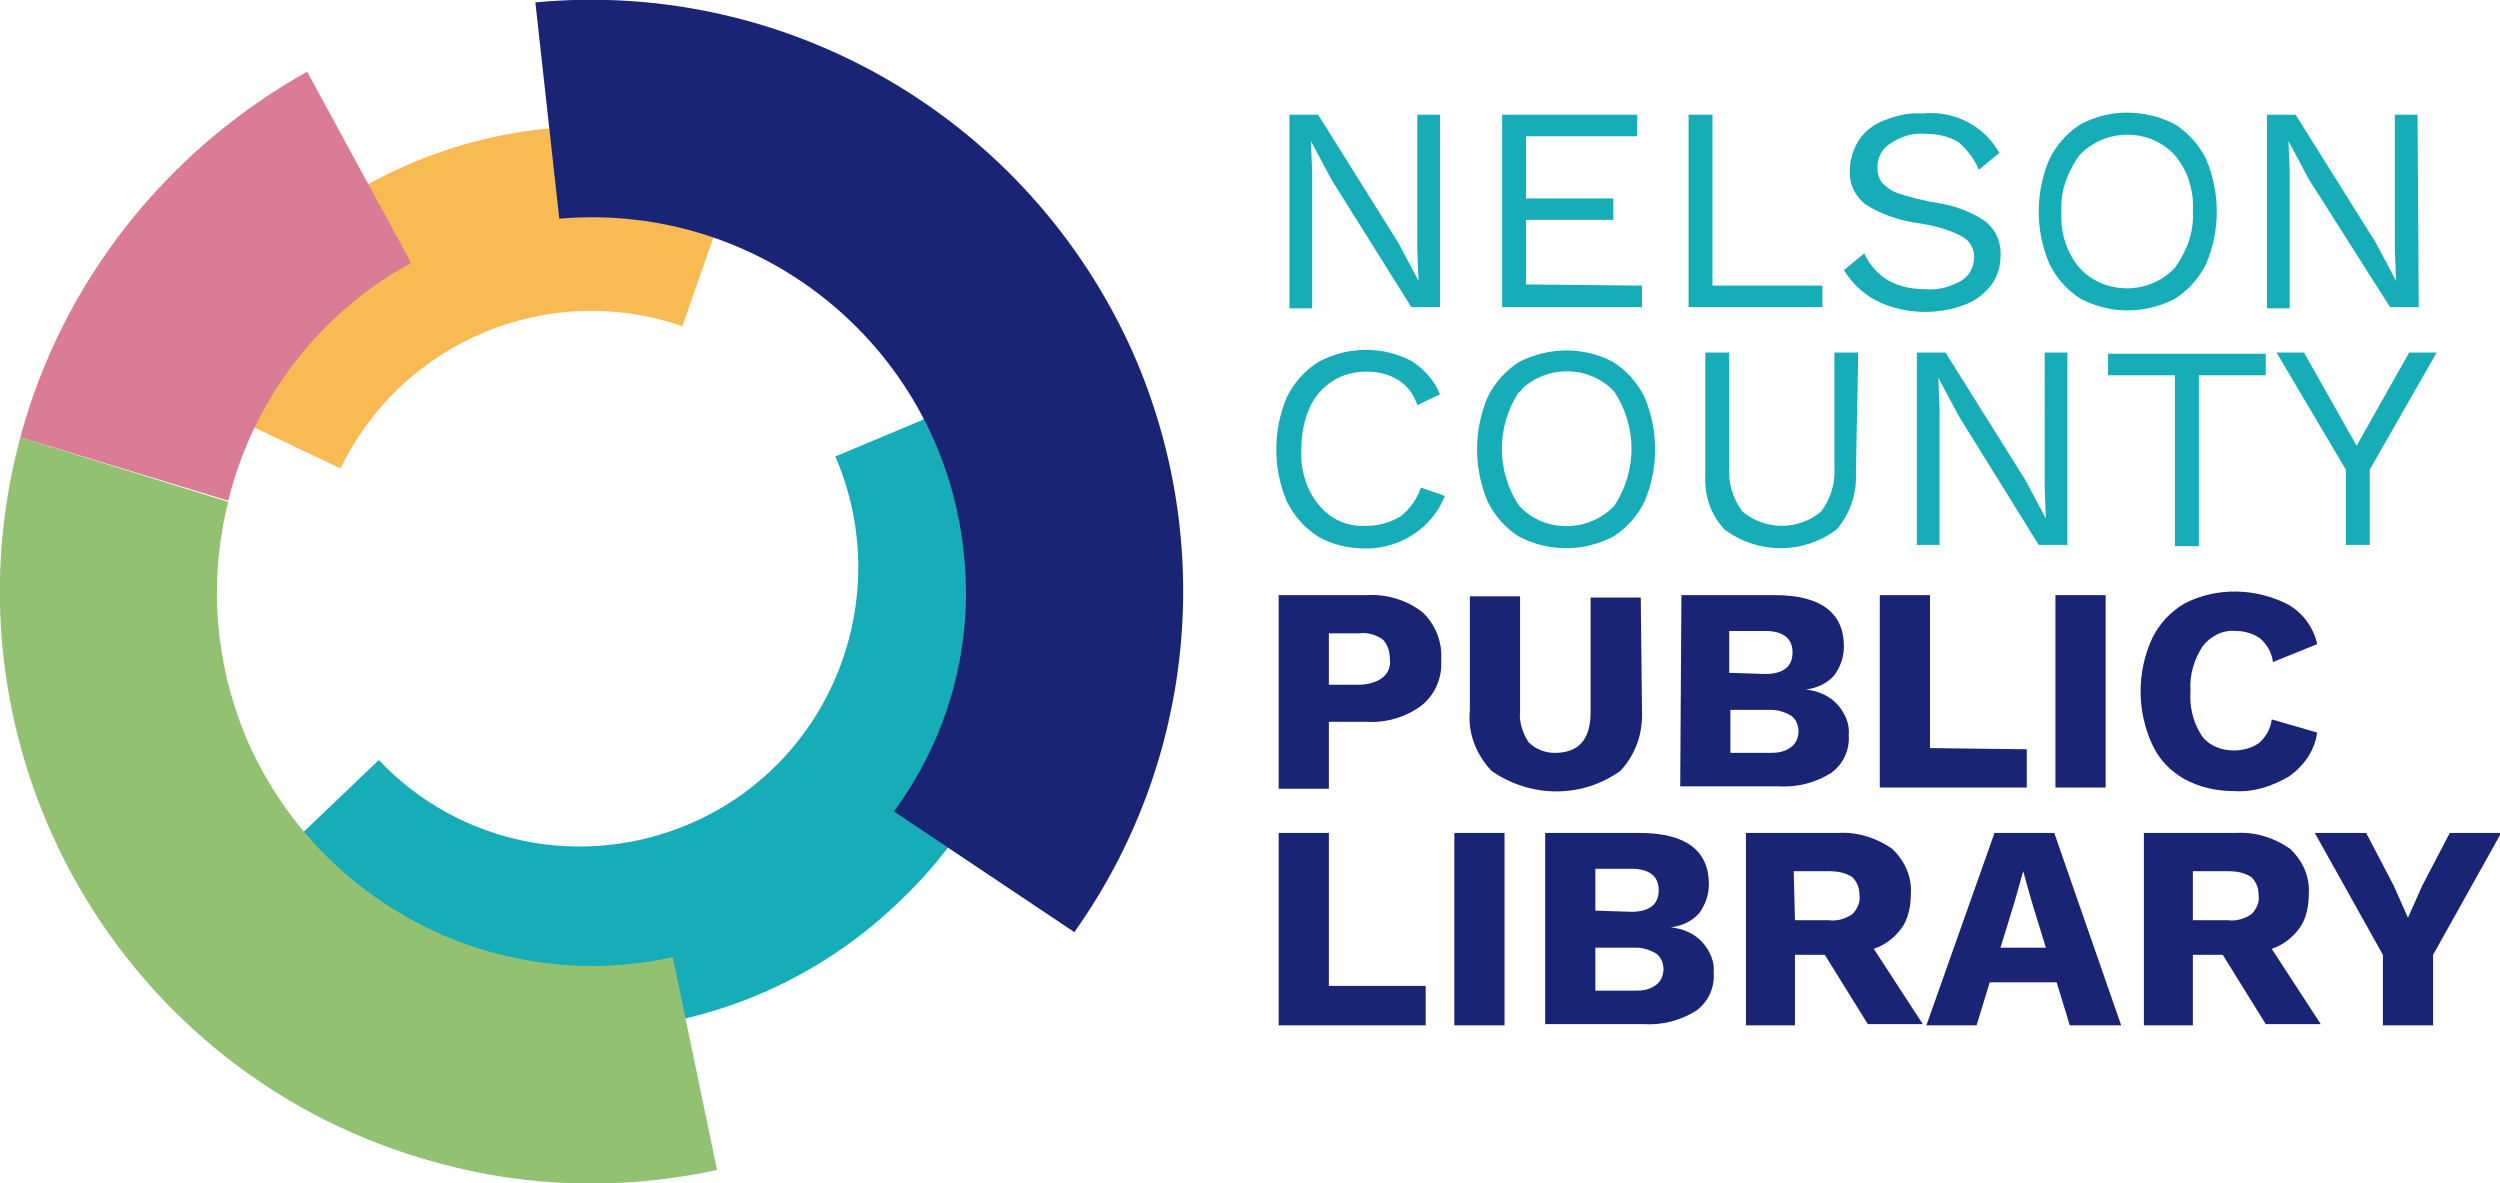
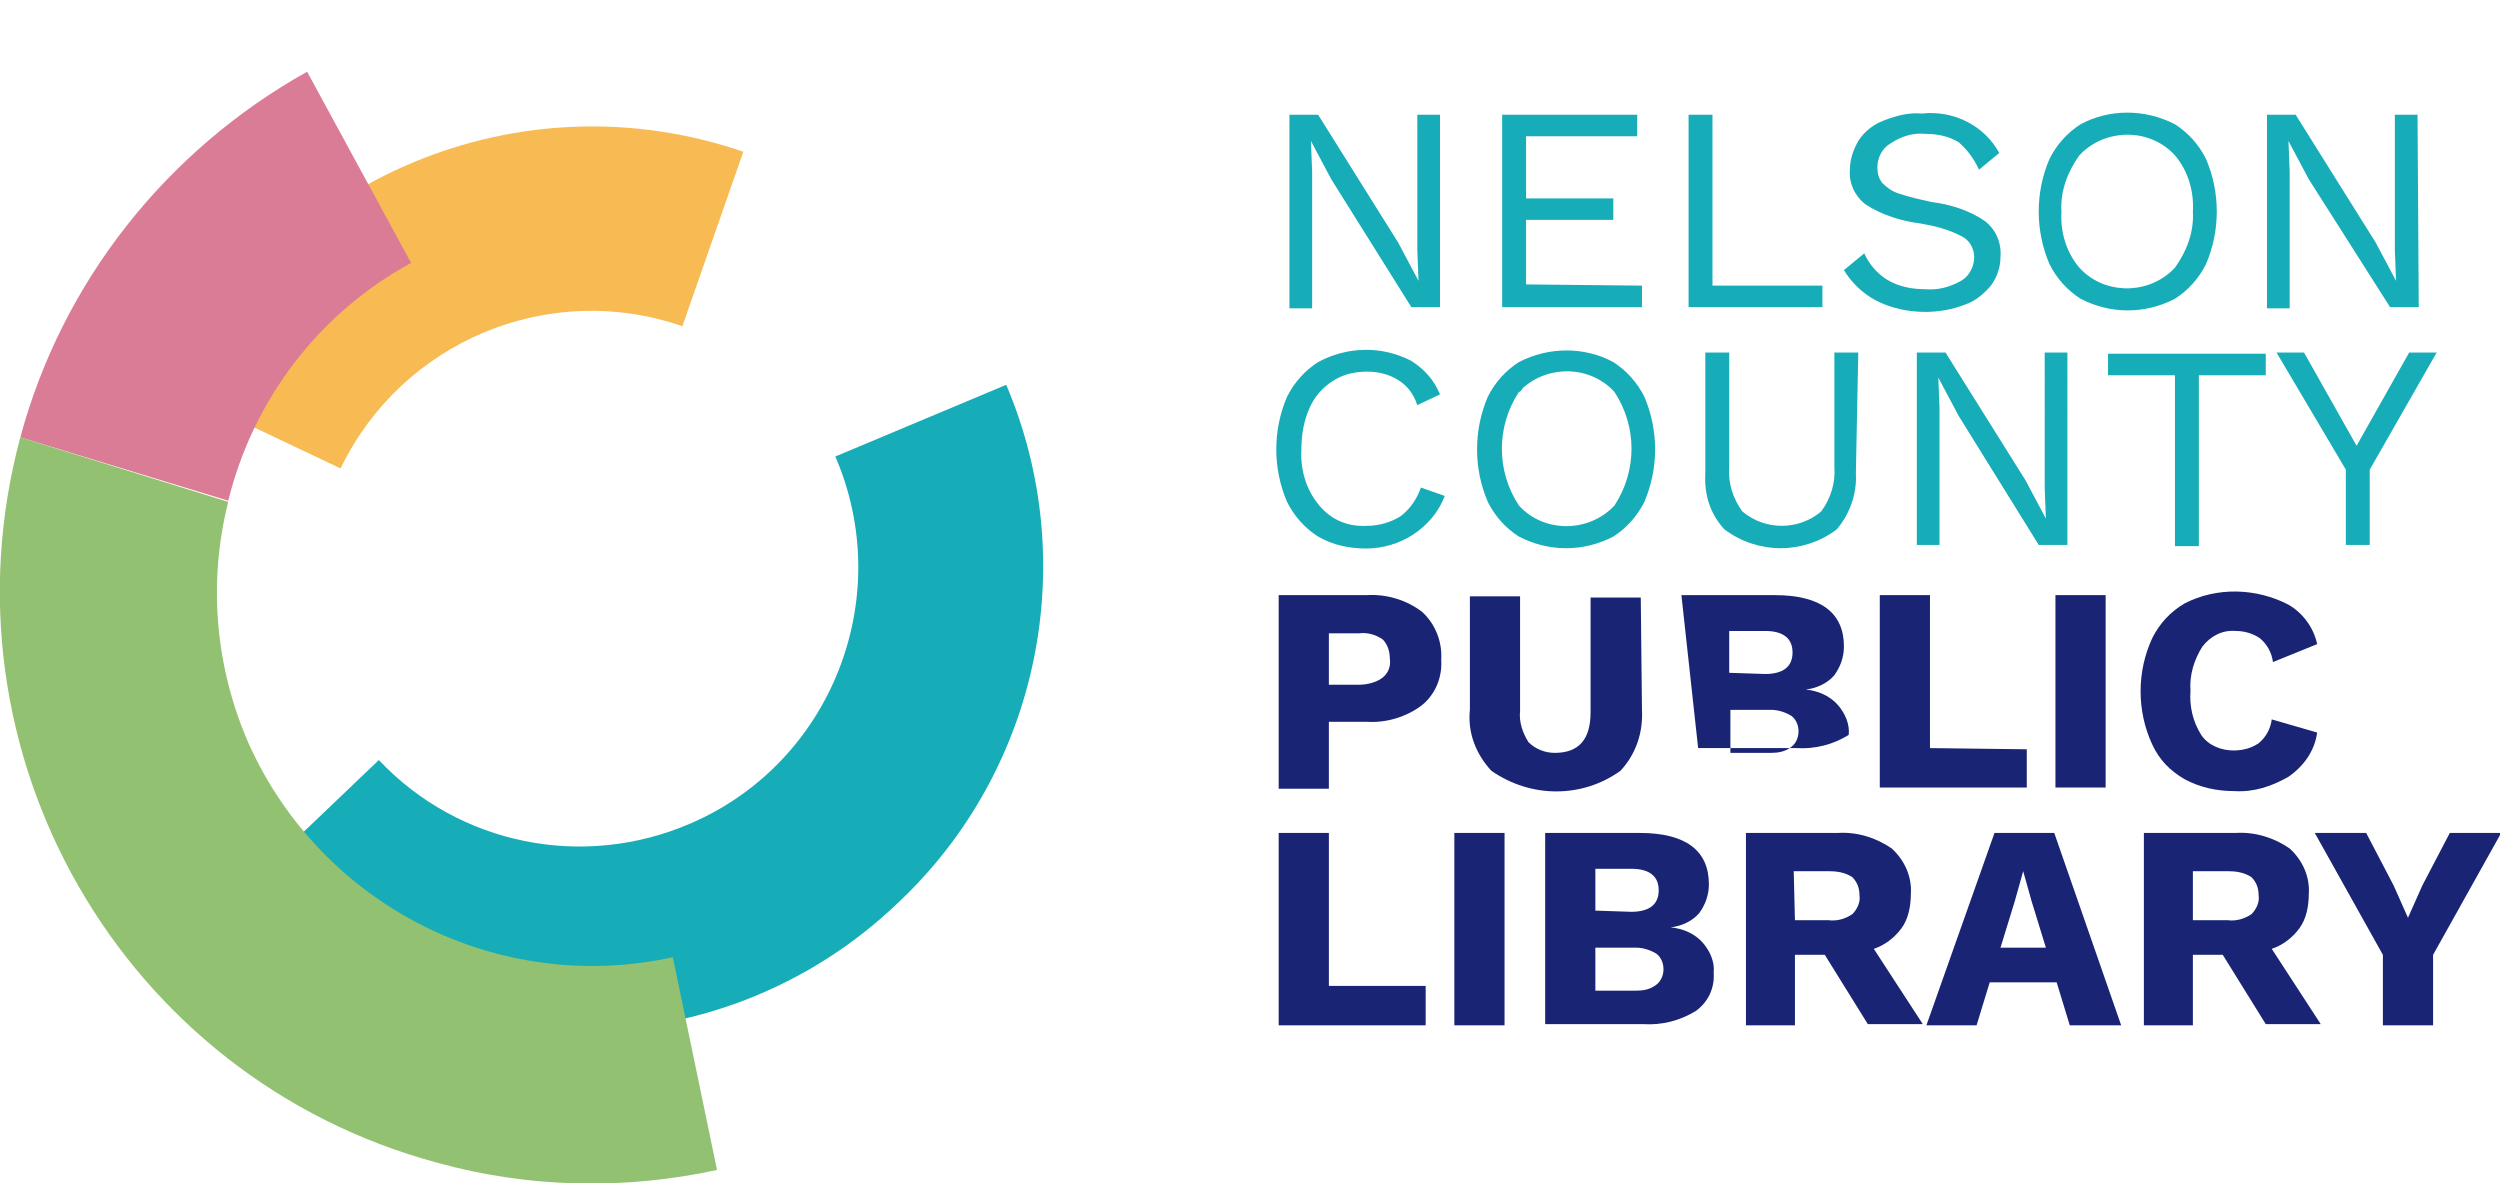
<svg xmlns="http://www.w3.org/2000/svg" version="1.1" id="Group_6004" x="0px" y="0px" viewBox="0 0 209.2 99" style="enable-background:new 0 0 209.2 99;" xml:space="preserve">
  <style type="text/css">
	.st0{fill:#17ADB8;}
	.st1{fill:#192474;}
	.st2{fill:#F8BA53;}
	.st3{fill:#DB7C97;}
	.st4{fill:#92C171;}
</style>
  <path id="Path_53239" class="st0" d="M120.5,25.7h-2.4L111.4,15l-1.7-3.2h0l0.1,2.6v11.4h-1.9V9.6h2.4l6.7,10.7l1.7,3.2h0l-0.1-2.6  V9.6h1.9L120.5,25.7z" />
  <path id="Path_53240" class="st0" d="M137.4,23.9v1.8h-11.7V9.6H137v1.8h-9.3v5.2h7.3v1.8h-7.3v5.4L137.4,23.9z" />
  <path id="Path_53241" class="st0" d="M152.5,23.9v1.8h-11.2V9.6h2v14.3H152.5z" />
  <g id="Group_6003">
    <g>
      <g id="Group_6002">
        <path id="Path_53242" class="st0" d="M167.3,12.8l-1.7,1.4c-0.4-0.9-1-1.7-1.7-2.3c-0.8-0.5-1.8-0.7-2.8-0.7     c-1-0.1-2,0.2-2.9,0.8c-0.7,0.4-1.1,1.2-1.1,2c0,0.5,0.1,0.9,0.4,1.3c0.4,0.4,0.8,0.7,1.4,0.9c0.9,0.3,1.8,0.5,2.7,0.7     c1.6,0.2,3.2,0.7,4.5,1.6c0.9,0.7,1.4,1.8,1.3,3c0,0.9-0.3,1.7-0.8,2.4c-0.6,0.7-1.3,1.3-2.2,1.6c-1,0.4-2.2,0.6-3.3,0.6     c-1.4,0-2.9-0.3-4.2-1c-1.1-0.6-2-1.5-2.6-2.5l1.7-1.4c0.4,0.9,1.1,1.7,1.9,2.2c1,0.6,2.1,0.8,3.2,0.8c1.1,0.1,2.1-0.2,3-0.7     c0.7-0.4,1.1-1.2,1.1-2c0-0.7-0.4-1.4-1-1.7c-1.1-0.6-2.3-0.9-3.5-1.1c-1.6-0.2-3.2-0.7-4.6-1.6c-0.9-0.7-1.4-1.8-1.3-2.9     c0-0.9,0.3-1.7,0.7-2.4c0.5-0.8,1.3-1.4,2.1-1.7c1-0.4,2.1-0.7,3.2-0.6C163.6,9.2,166.1,10.6,167.3,12.8" />
        <path id="Path_53243" class="st0" d="M182,10.4c1.1,0.7,2,1.7,2.6,2.9c1.2,2.8,1.2,6,0,8.8c-0.6,1.2-1.5,2.2-2.6,2.9     c-2.5,1.3-5.4,1.3-7.9,0c-1.1-0.7-2-1.7-2.6-2.9c-1.2-2.8-1.2-6,0-8.8c0.6-1.2,1.5-2.2,2.6-2.9C176.5,9.1,179.5,9.1,182,10.4      M174,13c-1,1.4-1.6,3-1.5,4.7c-0.1,1.7,0.4,3.4,1.5,4.7c2,2.2,5.5,2.3,7.7,0.3c0.1-0.1,0.2-0.2,0.3-0.3c1-1.4,1.6-3,1.5-4.7     c0.1-1.7-0.4-3.4-1.5-4.7c-2-2.2-5.5-2.3-7.7-0.3C174.2,12.8,174.1,12.9,174,13" />
        <path id="Path_53244" class="st0" d="M202.4,25.7H200L193.2,15l-1.7-3.2h0l0.1,2.6v11.4h-1.9V9.6h2.4l6.7,10.7l1.7,3.2h0     l-0.1-2.6V9.6h1.9L202.4,25.7z" />
        <path id="Path_53245" class="st0" d="M118.3,44.7c-1.2,0.8-2.6,1.2-4,1.2c-1.4,0-2.8-0.3-4-1c-1.1-0.7-2-1.7-2.6-2.9     c-1.2-2.8-1.2-6,0-8.8c0.6-1.2,1.5-2.2,2.6-2.9c2.4-1.3,5.3-1.4,7.8-0.1c1.1,0.7,1.9,1.6,2.4,2.8l-1.9,0.9     c-0.3-0.9-0.8-1.6-1.6-2.1c-0.8-0.5-1.7-0.7-2.6-0.7c-1,0-2,0.2-2.9,0.8c-0.8,0.5-1.5,1.3-1.9,2.2c-0.5,1.1-0.7,2.3-0.7,3.5     c-0.1,1.7,0.4,3.4,1.5,4.7c1,1.2,2.4,1.8,4,1.7c1,0,2-0.3,2.8-0.8c0.8-0.6,1.4-1.5,1.7-2.4l2,0.7     C120.4,42.8,119.5,43.9,118.3,44.7" />
        <path id="Path_53246" class="st0" d="M135,30.3c1.1,0.7,2,1.7,2.6,2.9c1.2,2.8,1.2,6,0,8.8c-0.6,1.2-1.5,2.2-2.6,2.9     c-2.5,1.3-5.4,1.3-7.9,0c-1.1-0.7-2-1.7-2.6-2.9c-1.2-2.8-1.2-6,0-8.8c0.6-1.2,1.5-2.2,2.6-2.9C129.6,29,132.6,29,135,30.3      M127.1,32.8c-1.9,2.9-1.9,6.6,0,9.5c2,2.2,5.5,2.3,7.7,0.3c0.1-0.1,0.2-0.2,0.3-0.3c1.9-2.9,1.9-6.6,0-9.5     c-2-2.2-5.5-2.3-7.7-0.3C127.3,32.7,127.2,32.8,127.1,32.8" />
        <path id="Path_53247" class="st0" d="M155.3,39.6c0.1,1.7-0.5,3.4-1.6,4.7c-2.8,2.1-6.6,2.1-9.4,0c-1.2-1.3-1.7-2.9-1.6-4.7V29.5     h2v9.6c-0.1,1.3,0.3,2.6,1.1,3.7c1.9,1.6,4.7,1.6,6.6,0c0.8-1.1,1.2-2.4,1.1-3.7v-9.6h2L155.3,39.6z" />
        <path id="Path_53248" class="st0" d="M173,45.6h-2.4l-6.7-10.8l-1.7-3.2h0l0.1,2.6v11.4h-1.9V29.5h2.4l6.7,10.7l1.7,3.2h0     l-0.1-2.6V29.5h1.9L173,45.6z" />
        <path id="Path_53249" class="st0" d="M189.6,31.4H184v14.3h-2V31.4h-5.6v-1.8h13.2L189.6,31.4z" />
        <path id="Path_53250" class="st0" d="M198.3,39.3v6.3h-2v-6.3l-5.8-9.8h2.3l4.4,7.8l4.4-7.8h2.3L198.3,39.3z" />
        <path id="Path_53251" class="st1" d="M119,51.2c1.1,1,1.7,2.5,1.6,4c0.1,1.5-0.5,2.9-1.6,3.8c-1.3,1-3,1.5-4.6,1.4h-3.2v5.6H107     V49.8h7.4C116,49.7,117.7,50.2,119,51.2 M115.7,56.7c0.5-0.4,0.7-1,0.6-1.6c0-0.6-0.2-1.2-0.6-1.6c-0.6-0.4-1.3-0.6-2-0.5h-2.5     v4.3h2.5C114.4,57.3,115.2,57.1,115.7,56.7" />
        <path id="Path_53252" class="st1" d="M137.4,59.4c0.1,1.9-0.5,3.7-1.8,5.1c-3.2,2.3-7.5,2.3-10.8,0c-1.3-1.4-2-3.2-1.8-5.1v-9.5     h4.2v9.6c-0.1,0.9,0.2,1.8,0.7,2.6c0.6,0.6,1.4,0.9,2.2,0.9c2,0,3-1.1,3-3.4v-9.6h4.2L137.4,59.4z" />
-         <path id="Path_53253" class="st1" d="M140.7,49.8h7.8c3.9,0,5.8,1.5,5.8,4.3c0,0.9-0.3,1.7-0.8,2.4c-0.6,0.7-1.5,1.1-2.4,1.2v0     c1,0.1,2,0.5,2.7,1.3c0.6,0.7,1,1.6,0.9,2.5c0.1,1.3-0.5,2.5-1.5,3.2c-1.3,0.8-2.8,1.2-4.4,1.1h-8.2L140.7,49.8z M147.7,56.4     c1.5,0,2.3-0.6,2.3-1.8s-0.8-1.8-2.3-1.8h-3v3.5L147.7,56.4z M148.2,63c0.6,0,1.2-0.1,1.7-0.5c0.4-0.3,0.6-0.8,0.6-1.3     c0-0.5-0.2-1-0.6-1.3c-0.5-0.3-1.1-0.5-1.7-0.5h-3.4V63L148.2,63z" />
+         <path id="Path_53253" class="st1" d="M140.7,49.8h7.8c3.9,0,5.8,1.5,5.8,4.3c0,0.9-0.3,1.7-0.8,2.4c-0.6,0.7-1.5,1.1-2.4,1.2v0     c1,0.1,2,0.5,2.7,1.3c0.6,0.7,1,1.6,0.9,2.5c-1.3,0.8-2.8,1.2-4.4,1.1h-8.2L140.7,49.8z M147.7,56.4     c1.5,0,2.3-0.6,2.3-1.8s-0.8-1.8-2.3-1.8h-3v3.5L147.7,56.4z M148.2,63c0.6,0,1.2-0.1,1.7-0.5c0.4-0.3,0.6-0.8,0.6-1.3     c0-0.5-0.2-1-0.6-1.3c-0.5-0.3-1.1-0.5-1.7-0.5h-3.4V63L148.2,63z" />
        <path id="Path_53254" class="st1" d="M169.6,62.7v3.2h-12.3V49.8h4.2v12.8L169.6,62.7z" />
        <rect id="Rectangle_2960" x="172" y="49.8" class="st1" width="4.2" height="16.1" />
        <path id="Path_53255" class="st1" d="M191.5,65c-1.4,0.8-2.9,1.3-4.5,1.2c-1.5,0-2.9-0.3-4.2-1c-1.2-0.7-2.1-1.6-2.7-2.9     c-1.3-2.8-1.3-6.1,0-8.9c0.6-1.2,1.5-2.2,2.7-2.9c2.7-1.4,6-1.3,8.7,0.1c1.2,0.7,2.1,1.9,2.4,3.3l-3.7,1.5     c-0.1-0.8-0.5-1.5-1.1-2c-0.6-0.4-1.3-0.6-2-0.6c-1.1-0.1-2.1,0.4-2.8,1.3c-0.7,1.1-1.1,2.4-1,3.7c-0.1,1.3,0.2,2.6,0.9,3.7     c0.6,0.9,1.7,1.3,2.7,1.3c0.8,0,1.5-0.2,2.1-0.6c0.6-0.5,1-1.2,1.1-2l3.8,1.1C193.7,62.8,192.8,64.1,191.5,65" />
        <path id="Path_53256" class="st1" d="M119.3,82.6v3.2H107V69.7h4.2v12.8H119.3z" />
        <rect id="Rectangle_2961" x="121.7" y="69.7" class="st1" width="4.2" height="16.1" />
        <path id="Path_53257" class="st1" d="M129.4,69.7h7.8c3.9,0,5.8,1.5,5.8,4.3c0,0.9-0.3,1.7-0.8,2.4c-0.6,0.7-1.5,1.1-2.4,1.2v0     c1,0.1,2,0.5,2.7,1.3c0.6,0.7,1,1.6,0.9,2.5c0.1,1.3-0.5,2.5-1.5,3.2c-1.3,0.8-2.8,1.2-4.4,1.1h-8.2V69.7z M136.5,76.3     c1.5,0,2.3-0.6,2.3-1.8s-0.8-1.8-2.3-1.8h-3v3.5L136.5,76.3z M136.9,82.9c0.6,0,1.2-0.1,1.7-0.5c0.4-0.3,0.6-0.8,0.6-1.3     c0-0.5-0.2-1-0.6-1.3c-0.5-0.3-1.1-0.5-1.7-0.5h-3.4v3.6L136.9,82.9z" />
        <path id="Path_53258" class="st1" d="M152.7,79.9h-2.5v5.9h-4.1V69.7h7.7c1.6-0.1,3.2,0.4,4.5,1.3c1.1,1,1.7,2.4,1.6,3.8     c0,1-0.2,2.1-0.8,2.9c-0.6,0.8-1.4,1.4-2.3,1.7l4.1,6.3h-4.6L152.7,79.9z M150.2,77h2.8c0.7,0.1,1.4-0.1,2-0.5     c0.4-0.4,0.7-1,0.6-1.6c0-0.6-0.2-1.1-0.6-1.5c-0.6-0.4-1.3-0.5-2-0.5h-2.9L150.2,77z" />
        <path id="Path_53259" class="st1" d="M172.1,82.2h-5.6l-1.1,3.6h-4.2l5.7-16.1h5l5.6,16.1h-4.3L172.1,82.2z M171.2,79.3l-1.2-3.9     l-0.7-2.5h0l-0.7,2.5l-1.2,3.9H171.2z" />
        <path id="Path_53260" class="st1" d="M186,79.9h-2.5v5.9h-4.1V69.7h7.7c1.6-0.1,3.2,0.4,4.5,1.3c1.1,1,1.7,2.4,1.6,3.8     c0,1-0.2,2.1-0.8,2.9c-0.6,0.8-1.4,1.4-2.3,1.7l4.1,6.3h-4.6L186,79.9z M183.5,77h2.9c0.7,0.1,1.4-0.1,2-0.5     c0.4-0.4,0.7-1,0.6-1.6c0-0.6-0.2-1.1-0.6-1.5c-0.6-0.4-1.3-0.5-2-0.5h-2.9V77z" />
        <path id="Path_53261" class="st1" d="M203.6,79.9v5.9h-4.2v-5.9l-5.7-10.2h4.3l2.3,4.4l1.2,2.7l1.2-2.7l2.3-4.4h4.3L203.6,79.9z" />
        <path id="Path_53262" class="st2" d="M28.5,39.2c5.1-10.6,17.4-15.8,28.6-11.9l5.1-14.6c-18.6-6.4-39.1,2.1-47.6,19.9L28.5,39.2z     " />
        <path id="Path_53263" class="st0" d="M69.9,38.2C75,50,69.6,63.8,57.8,68.9c-9,3.9-19.4,1.8-26.1-5.3L20.5,74.3     c14.8,15.5,39.4,16,54.8,1.1C87,64.3,90.5,47,84.2,32.2L69.9,38.2z" />
        <path id="Path_53264" class="st3" d="M1.7,36.6l17.4,5.3c2.1-8.5,7.6-15.7,15.3-19.9l-8.7-16C13.9,12.6,5.2,23.6,1.7,36.6" />
        <path id="Path_53265" class="st4" d="M20.8,62.2c-2.8-6.4-3.4-13.5-1.7-20.2L1.7,36.6C-5.4,63,10.2,90.2,36.6,97.3     c7.6,2.1,15.6,2.3,23.4,0.6l-3.7-17.8C41.7,83.3,26.9,75.8,20.8,62.2" />
-         <path id="Path_53266" class="st1" d="M94.8,29.5C86.1,10,66-1.8,44.8,0.2l2,18.1C64,16.8,79.2,29.5,80.7,46.8     c0.7,7.5-1.4,15-5.9,21.1L89.9,78C100,63.8,101.8,45.4,94.8,29.5" />
      </g>
    </g>
  </g>
</svg>